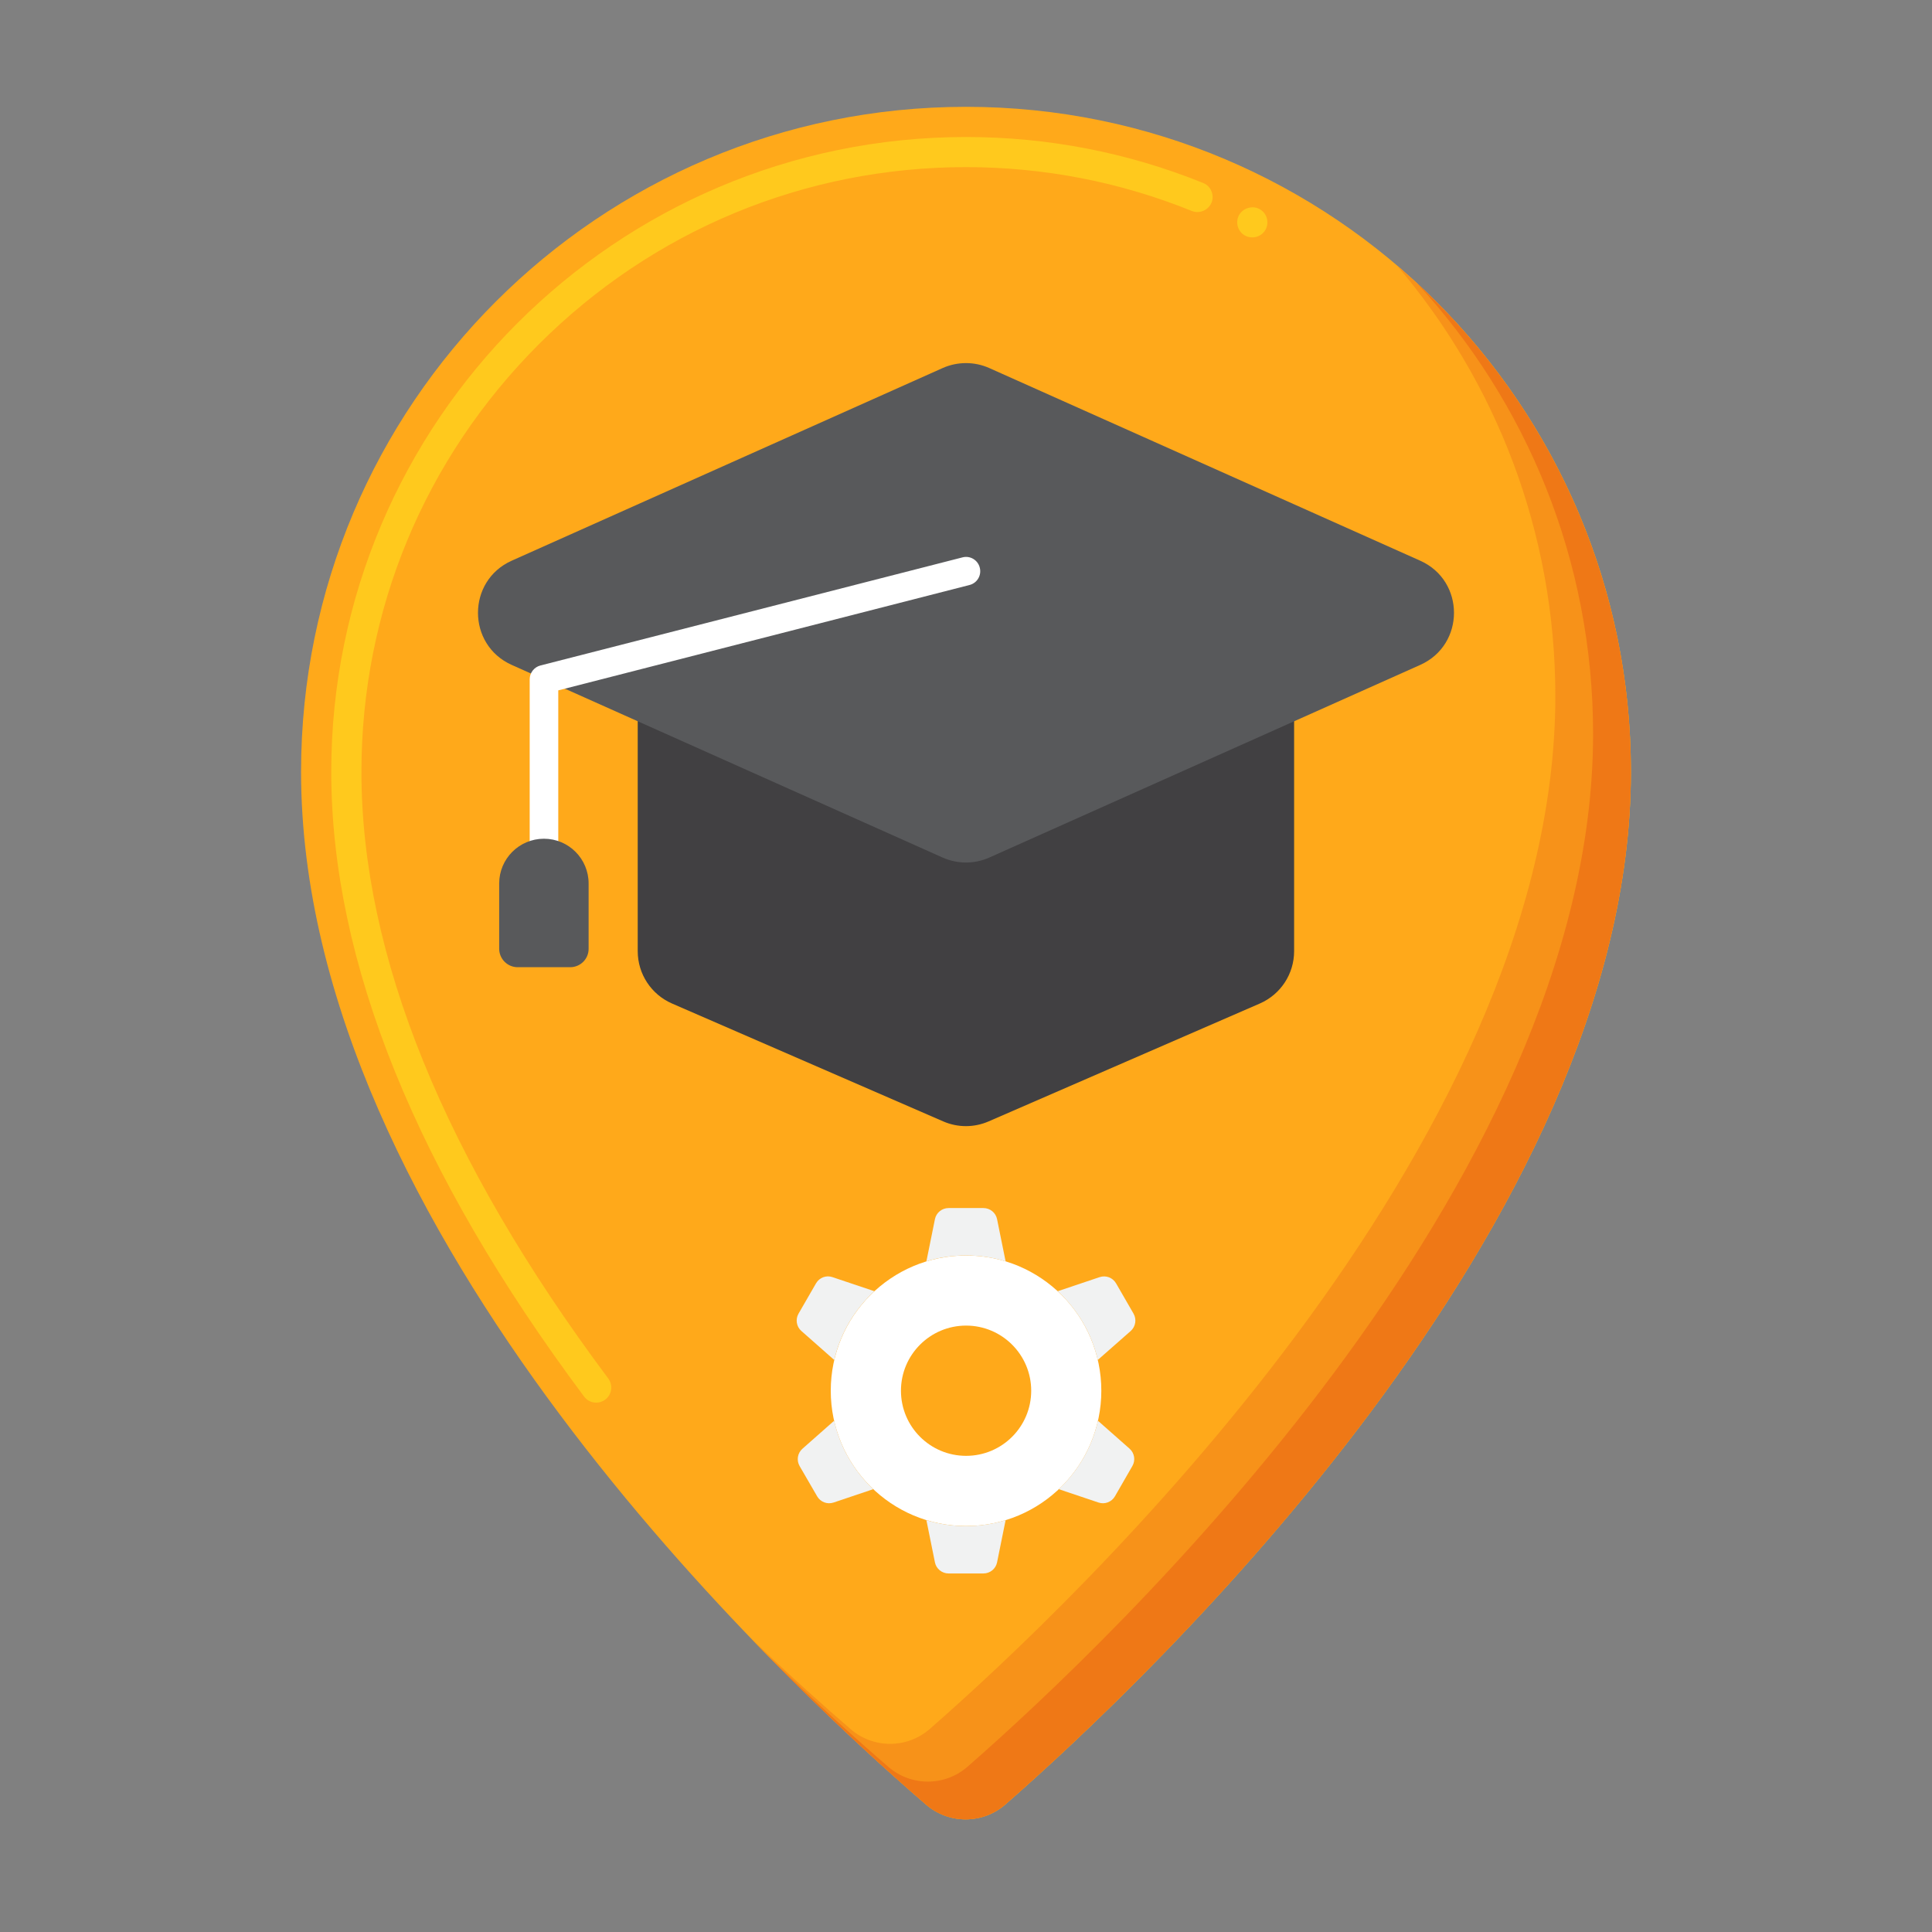
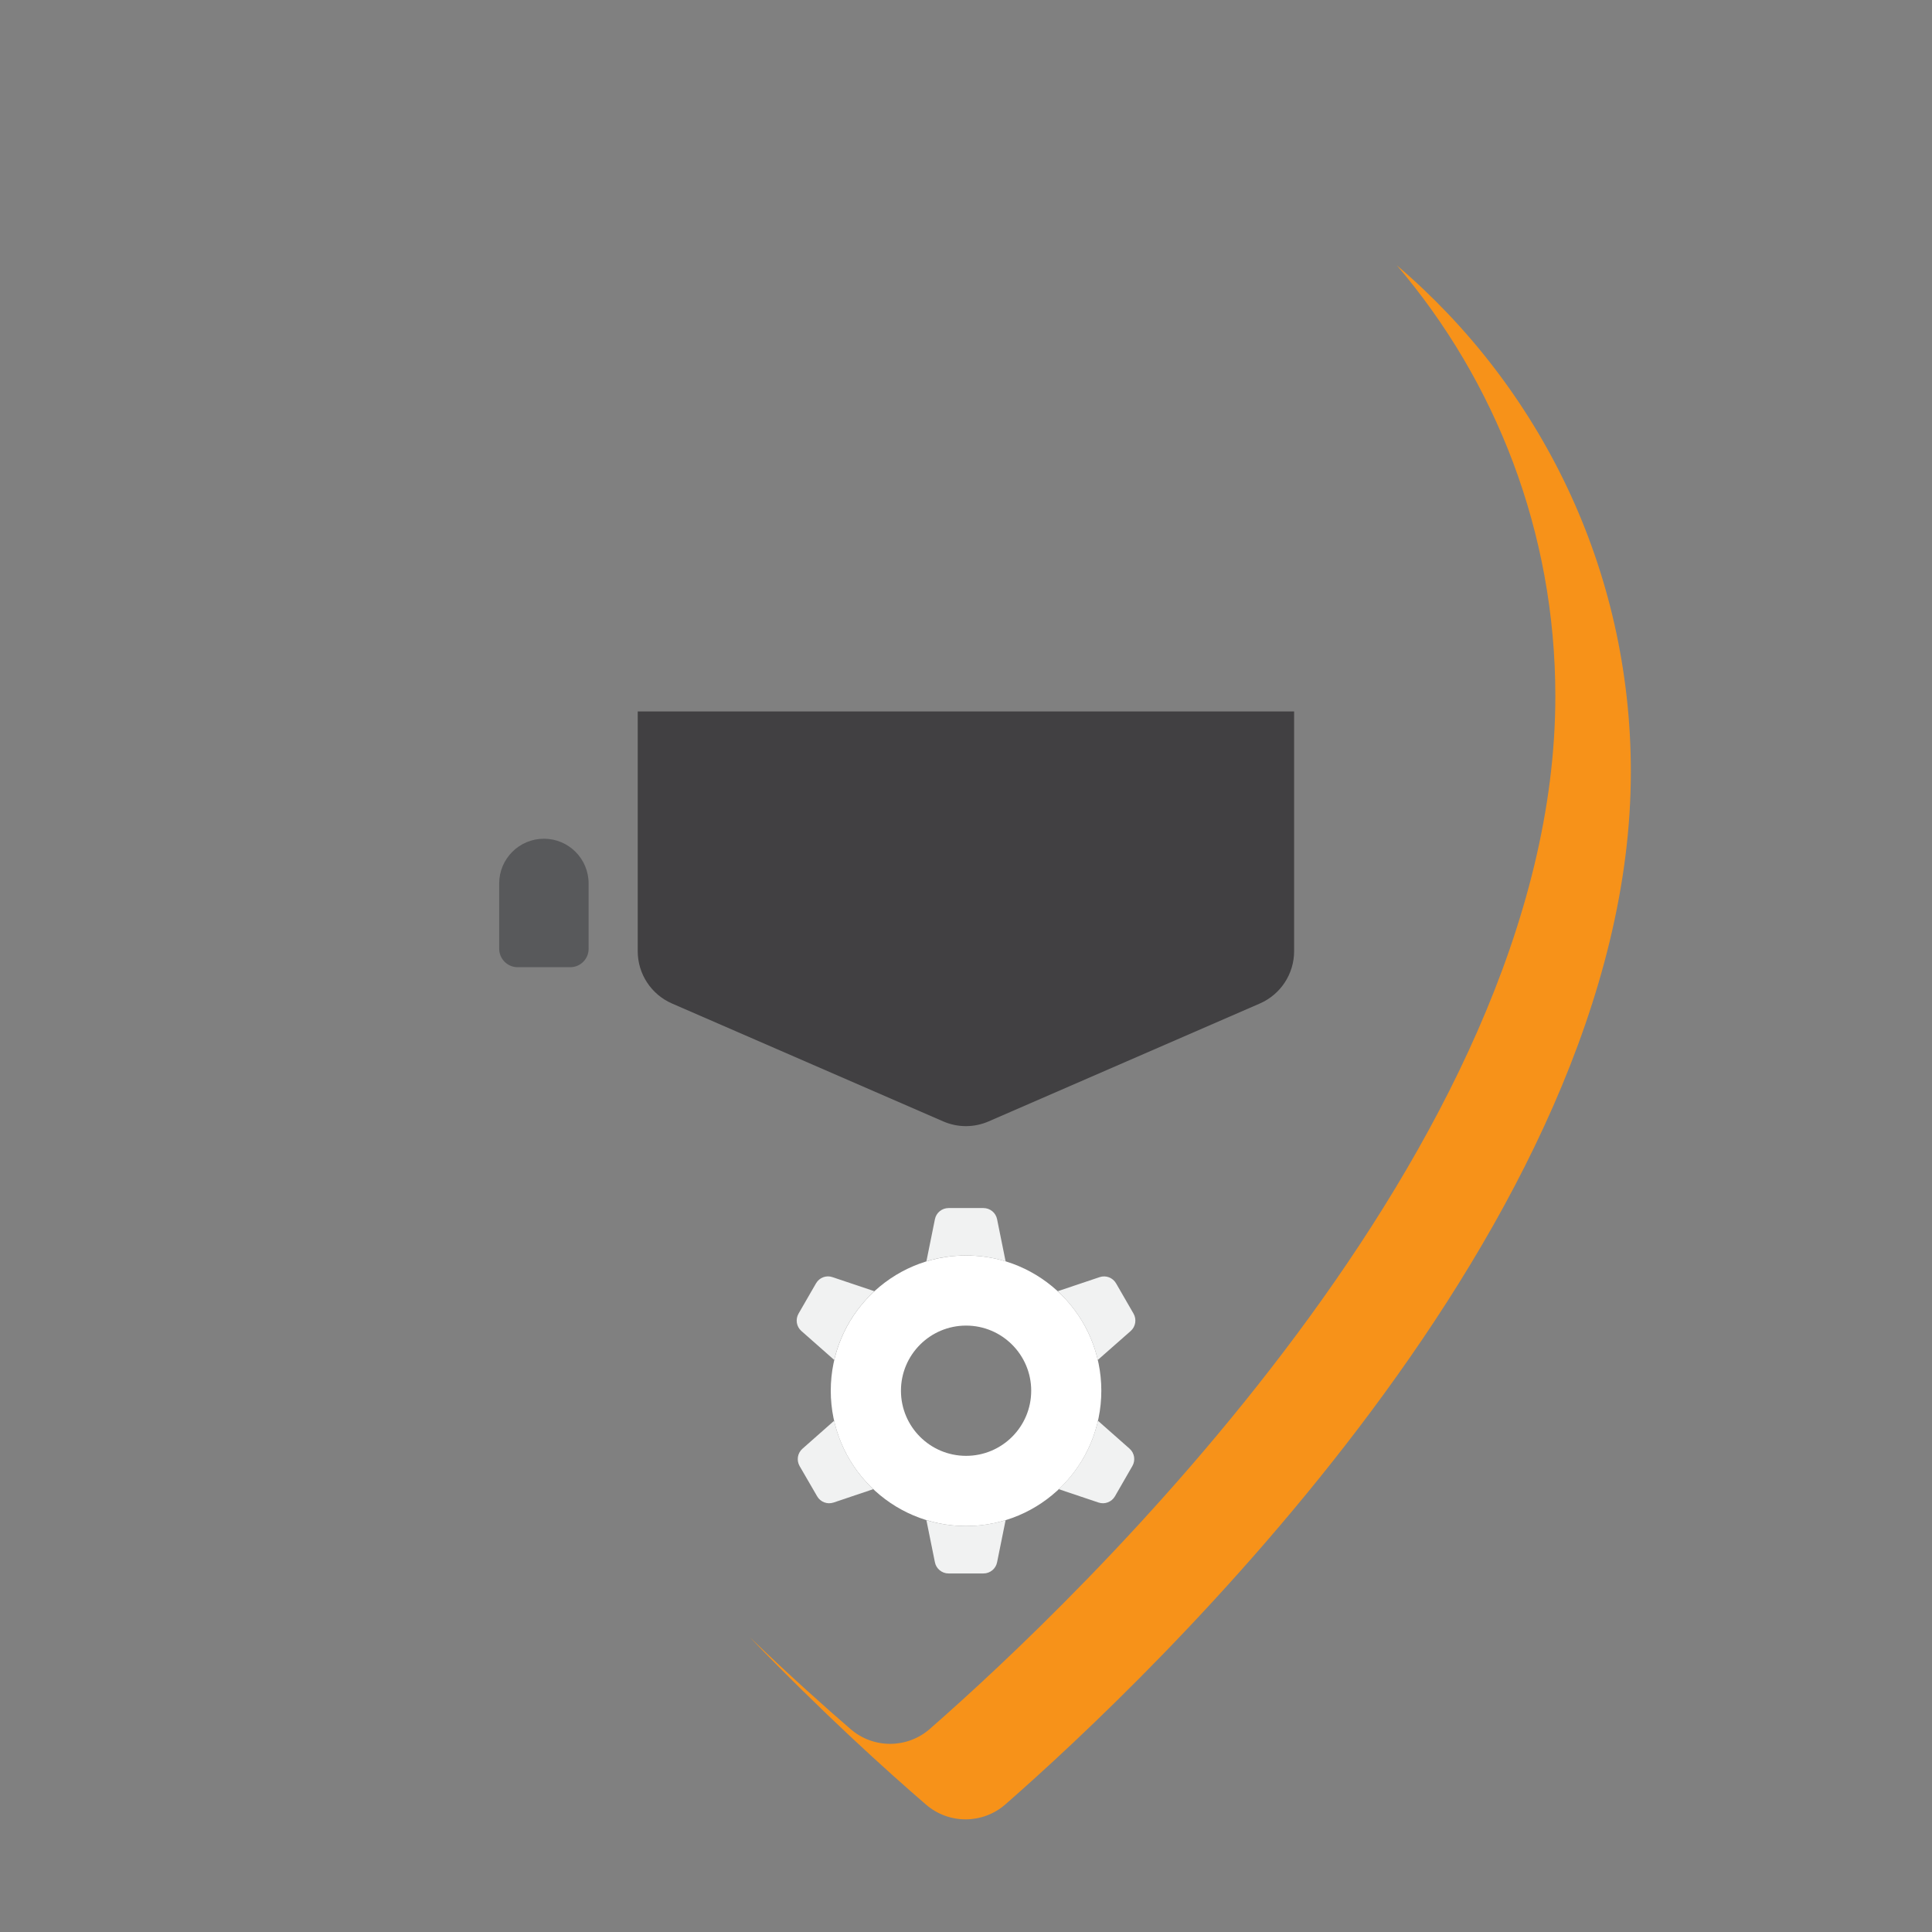
<svg xmlns="http://www.w3.org/2000/svg" width="24" height="24" viewBox="0 0 24 24" fill="none">
  <rect x="0" y="0" width="24" height="24" fill="#808080" stroke="none" />
-   <path d="M20.26 9.587C20.26 15.199 14.265 20.861 12.49 22.415C12.209 22.661 11.79 22.663 11.506 22.419C9.726 20.886 3.74 15.308 3.74 9.587C3.74 5.025 7.438 1.327 12 1.327C16.562 1.327 20.26 5.025 20.26 9.587Z" fill="#FFA91A" />
-   <path d="M7.406 17.424C7.347 17.424 7.291 17.396 7.256 17.349C5.173 14.559 4.115 11.947 4.115 9.587C4.115 5.24 7.652 1.702 12 1.702C13.018 1.702 14.01 1.895 14.946 2.273C14.993 2.292 15.03 2.328 15.048 2.374C15.068 2.42 15.069 2.471 15.05 2.517C15.012 2.611 14.9 2.659 14.806 2.621C13.914 2.26 12.97 2.077 12 2.076C9.997 2.077 8.112 2.859 6.691 4.279C5.272 5.7 4.49 7.584 4.49 9.587C4.489 11.864 5.521 14.4 7.556 17.124C7.618 17.208 7.601 17.325 7.518 17.387C7.486 17.411 7.447 17.424 7.406 17.424ZM15.556 2.949C15.527 2.949 15.496 2.942 15.469 2.928C15.378 2.88 15.343 2.767 15.39 2.675C15.437 2.587 15.554 2.549 15.643 2.595C15.644 2.596 15.644 2.596 15.644 2.596C15.736 2.644 15.77 2.757 15.723 2.849C15.691 2.911 15.627 2.949 15.556 2.949Z" fill="#FFC91D" />
  <path d="M17.352 3.296C18.58 4.738 19.321 6.607 19.321 8.649C19.321 14.261 13.327 19.923 11.551 21.477C11.27 21.723 10.851 21.725 10.568 21.481C10.259 21.215 9.822 20.826 9.312 20.336C10.219 21.279 11.019 22 11.505 22.419C11.789 22.663 12.207 22.661 12.489 22.415C14.264 20.861 20.259 15.199 20.259 9.587C20.259 7.067 19.131 4.811 17.352 3.296Z" fill="#F79219" />
-   <path d="M17.601 3.517C18.96 4.989 19.79 6.957 19.79 9.118C19.79 14.73 13.796 20.392 12.02 21.946C11.739 22.192 11.32 22.194 11.037 21.95C10.68 21.643 10.155 21.174 9.543 20.574C10.354 21.401 11.061 22.036 11.505 22.419C11.789 22.663 12.208 22.661 12.489 22.415C14.265 20.861 20.259 15.199 20.259 9.587C20.259 7.187 19.235 5.026 17.601 3.517Z" fill="#EF7816" />
  <path d="M15.65 12.466L12.282 13.93C12.101 14.009 11.897 14.009 11.716 13.93L8.348 12.466C8.089 12.353 7.922 12.098 7.922 11.816V8.838H16.076V11.816C16.076 12.098 15.909 12.353 15.65 12.466Z" fill="#414042" />
-   <path d="M11.71 10.653L6.357 8.26C5.798 8.01 5.798 7.215 6.357 6.965L11.71 4.572C11.895 4.49 12.105 4.49 12.289 4.572L17.642 6.965C18.202 7.215 18.202 8.01 17.642 8.26L12.289 10.653C12.105 10.735 11.895 10.735 11.71 10.653Z" fill="#58595B" />
-   <path d="M6.757 11.734C6.659 11.734 6.58 11.655 6.58 11.557V8.439C6.58 8.358 6.635 8.287 6.713 8.267L11.956 6.924C12.05 6.899 12.147 6.956 12.171 7.051C12.196 7.146 12.139 7.243 12.044 7.267L6.935 8.576V11.557C6.935 11.655 6.855 11.734 6.757 11.734Z" fill="white" />
  <path d="M7.083 12.015H6.431C6.304 12.015 6.201 11.912 6.201 11.785V10.975C6.201 10.668 6.45 10.419 6.757 10.419C7.064 10.419 7.312 10.668 7.312 10.975V11.785C7.313 11.912 7.21 12.015 7.083 12.015Z" fill="#58595B" />
  <path d="M12.001 15.596C11.073 15.596 10.32 16.348 10.32 17.276C10.32 18.204 11.073 18.957 12.001 18.957C12.929 18.957 13.681 18.204 13.681 17.276C13.681 16.348 12.929 15.596 12.001 15.596ZM12.001 18.085C11.554 18.085 11.192 17.723 11.192 17.276C11.192 16.83 11.554 16.467 12.001 16.467C12.448 16.467 12.81 16.83 12.81 17.276C12.81 17.723 12.448 18.085 12.001 18.085Z" fill="white" />
  <path d="M13.637 16.894L14.046 16.534C14.107 16.48 14.122 16.389 14.081 16.318L13.864 15.942C13.823 15.871 13.738 15.839 13.66 15.865L13.139 16.04C13.382 16.265 13.56 16.56 13.637 16.894Z" fill="#F1F2F2" />
  <path d="M9.955 16.534L10.363 16.894C10.441 16.56 10.618 16.265 10.862 16.04L10.341 15.865C10.263 15.838 10.178 15.871 10.137 15.942L9.92 16.318C9.879 16.389 9.893 16.48 9.955 16.534Z" fill="#F1F2F2" />
  <path d="M12 15.596C12.171 15.596 12.336 15.621 12.492 15.669L12.386 15.145C12.37 15.065 12.299 15.007 12.217 15.007H11.783C11.701 15.007 11.63 15.065 11.614 15.145L11.508 15.669C11.663 15.621 11.829 15.596 12 15.596Z" fill="#F1F2F2" />
  <path d="M14.032 17.996L13.639 17.649C13.564 17.98 13.391 18.274 13.152 18.499L13.646 18.665C13.723 18.691 13.809 18.659 13.85 18.588L14.067 18.211C14.108 18.14 14.093 18.05 14.032 17.996Z" fill="#F1F2F2" />
  <path d="M12 18.957C11.829 18.957 11.663 18.931 11.508 18.884L11.614 19.408C11.63 19.488 11.701 19.546 11.783 19.546H12.217C12.299 19.546 12.37 19.488 12.386 19.408L12.492 18.884C12.336 18.931 12.171 18.957 12 18.957Z" fill="#F1F2F2" />
  <path d="M10.362 17.649L9.969 17.996C9.907 18.05 9.892 18.14 9.933 18.212L10.151 18.588C10.192 18.659 10.277 18.691 10.355 18.665L10.848 18.499C10.61 18.274 10.437 17.98 10.362 17.649Z" fill="#F1F2F2" />
</svg>